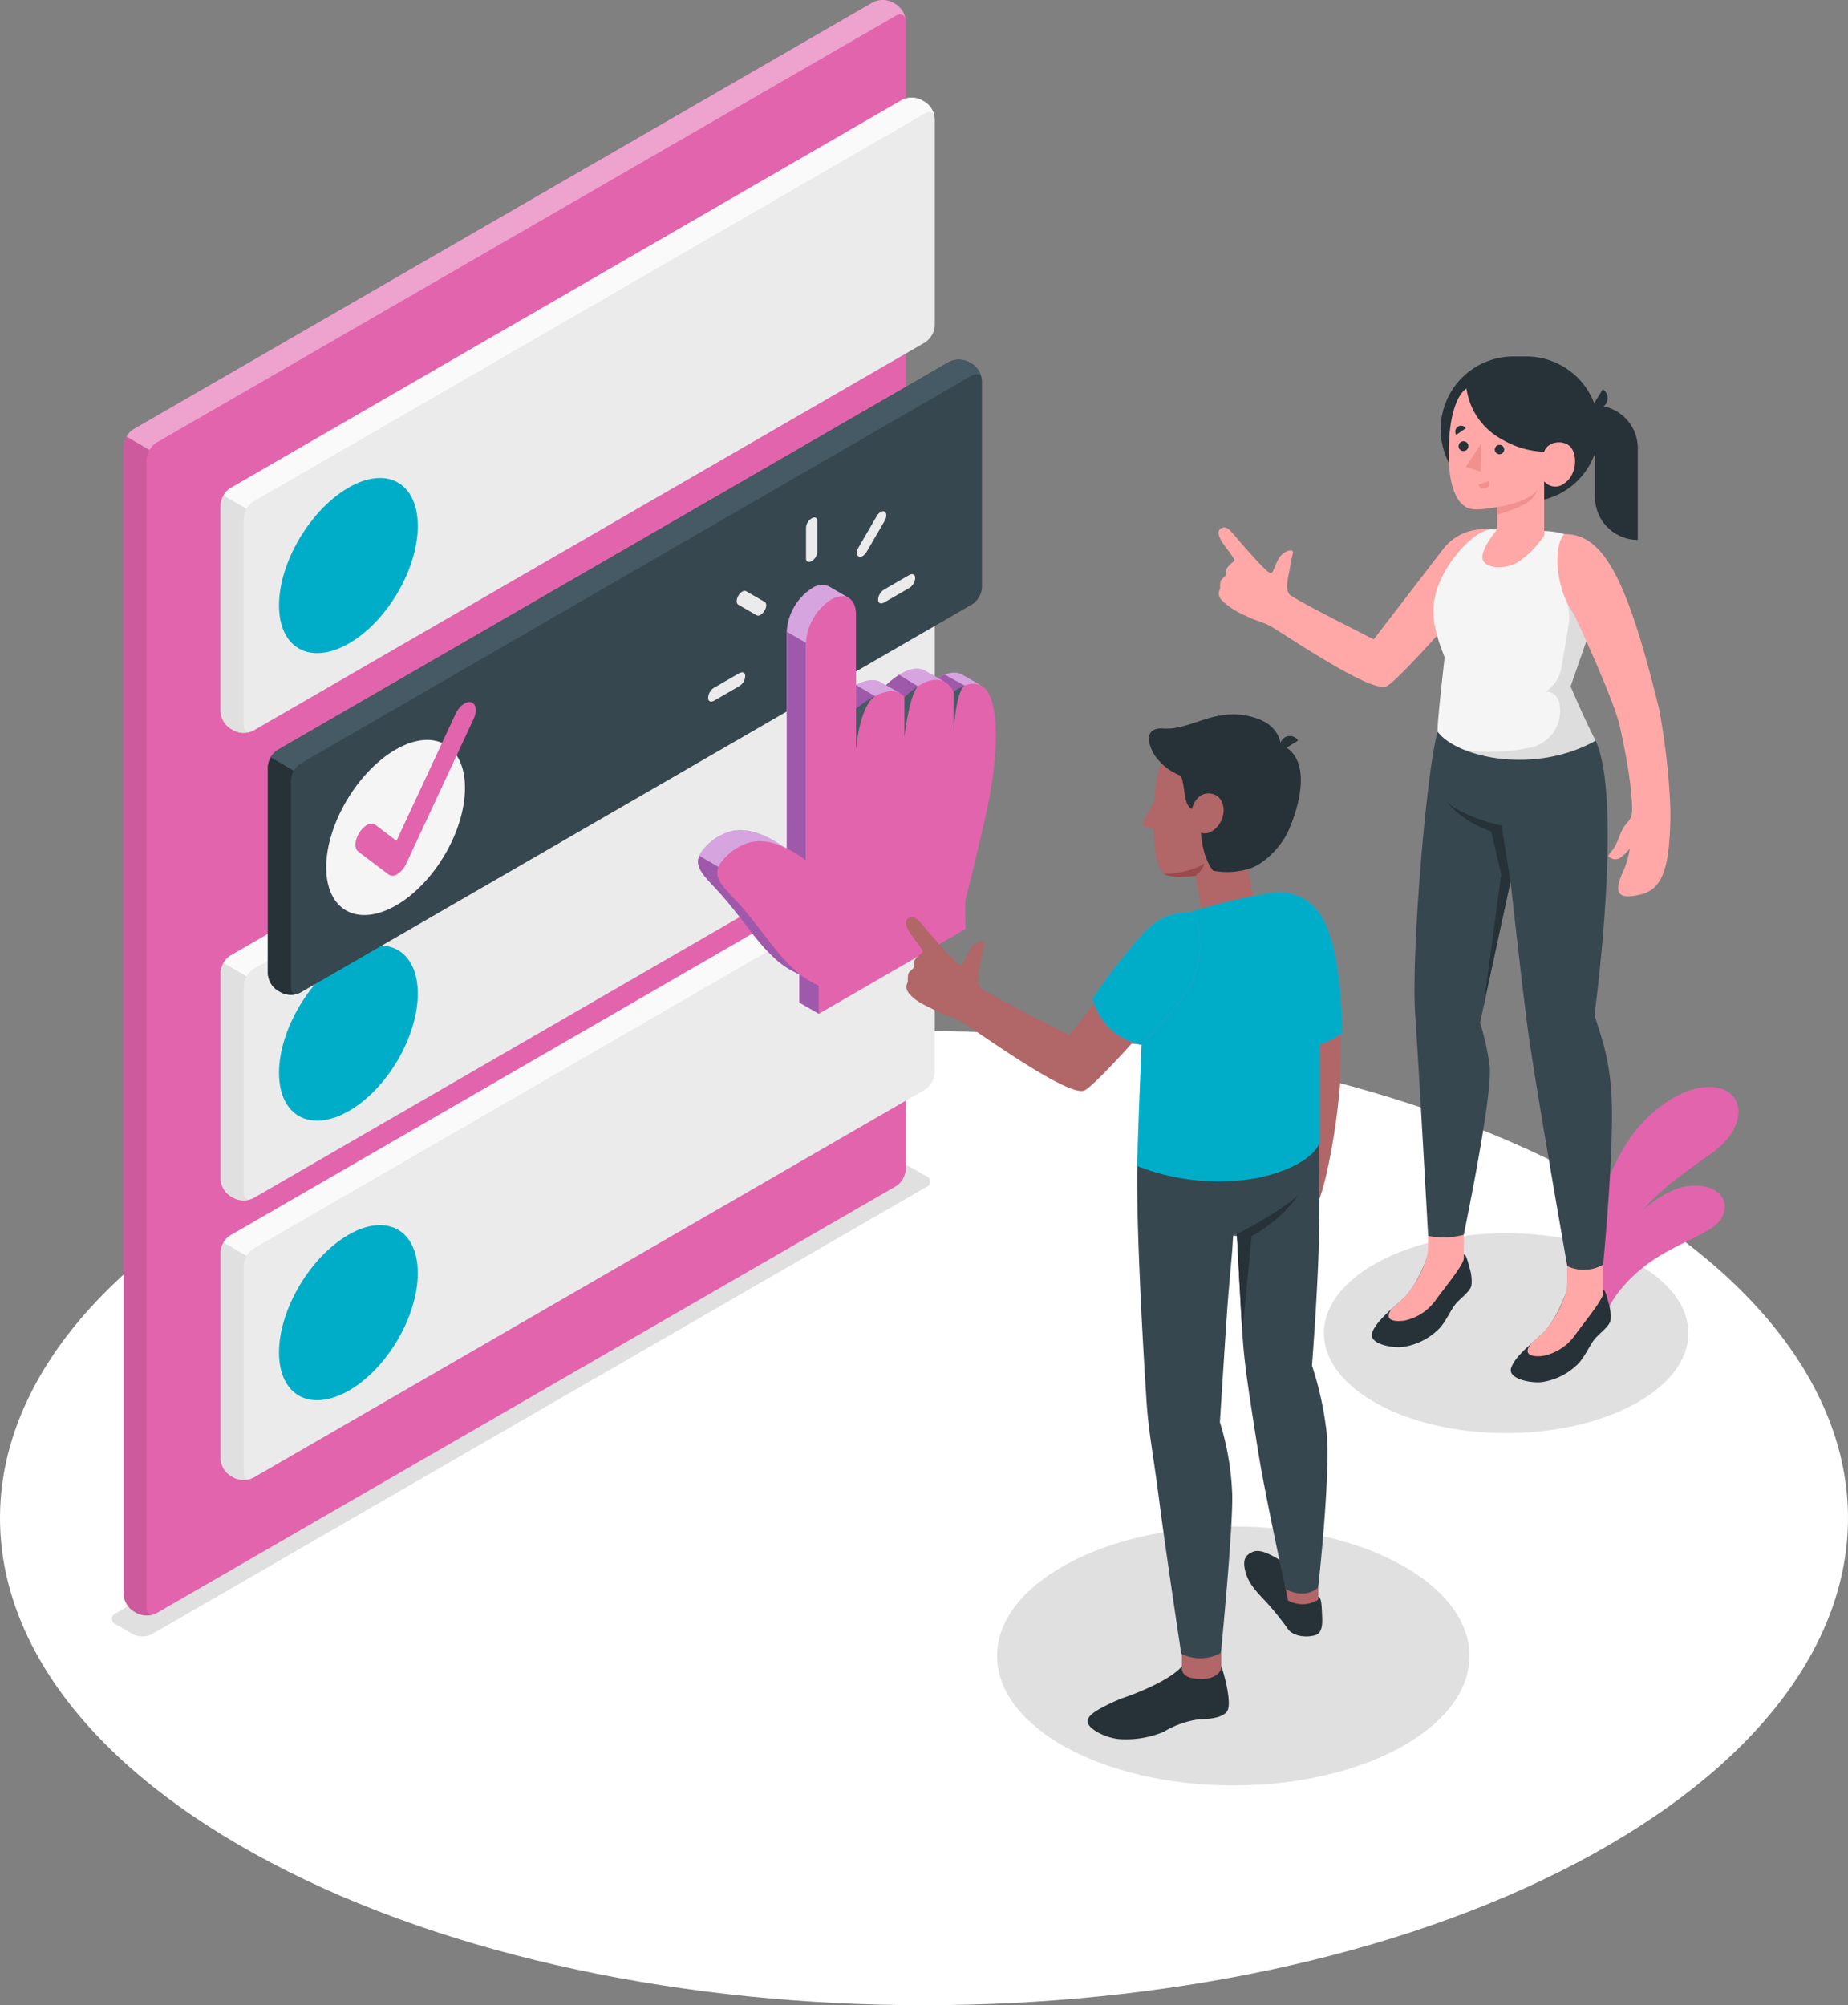
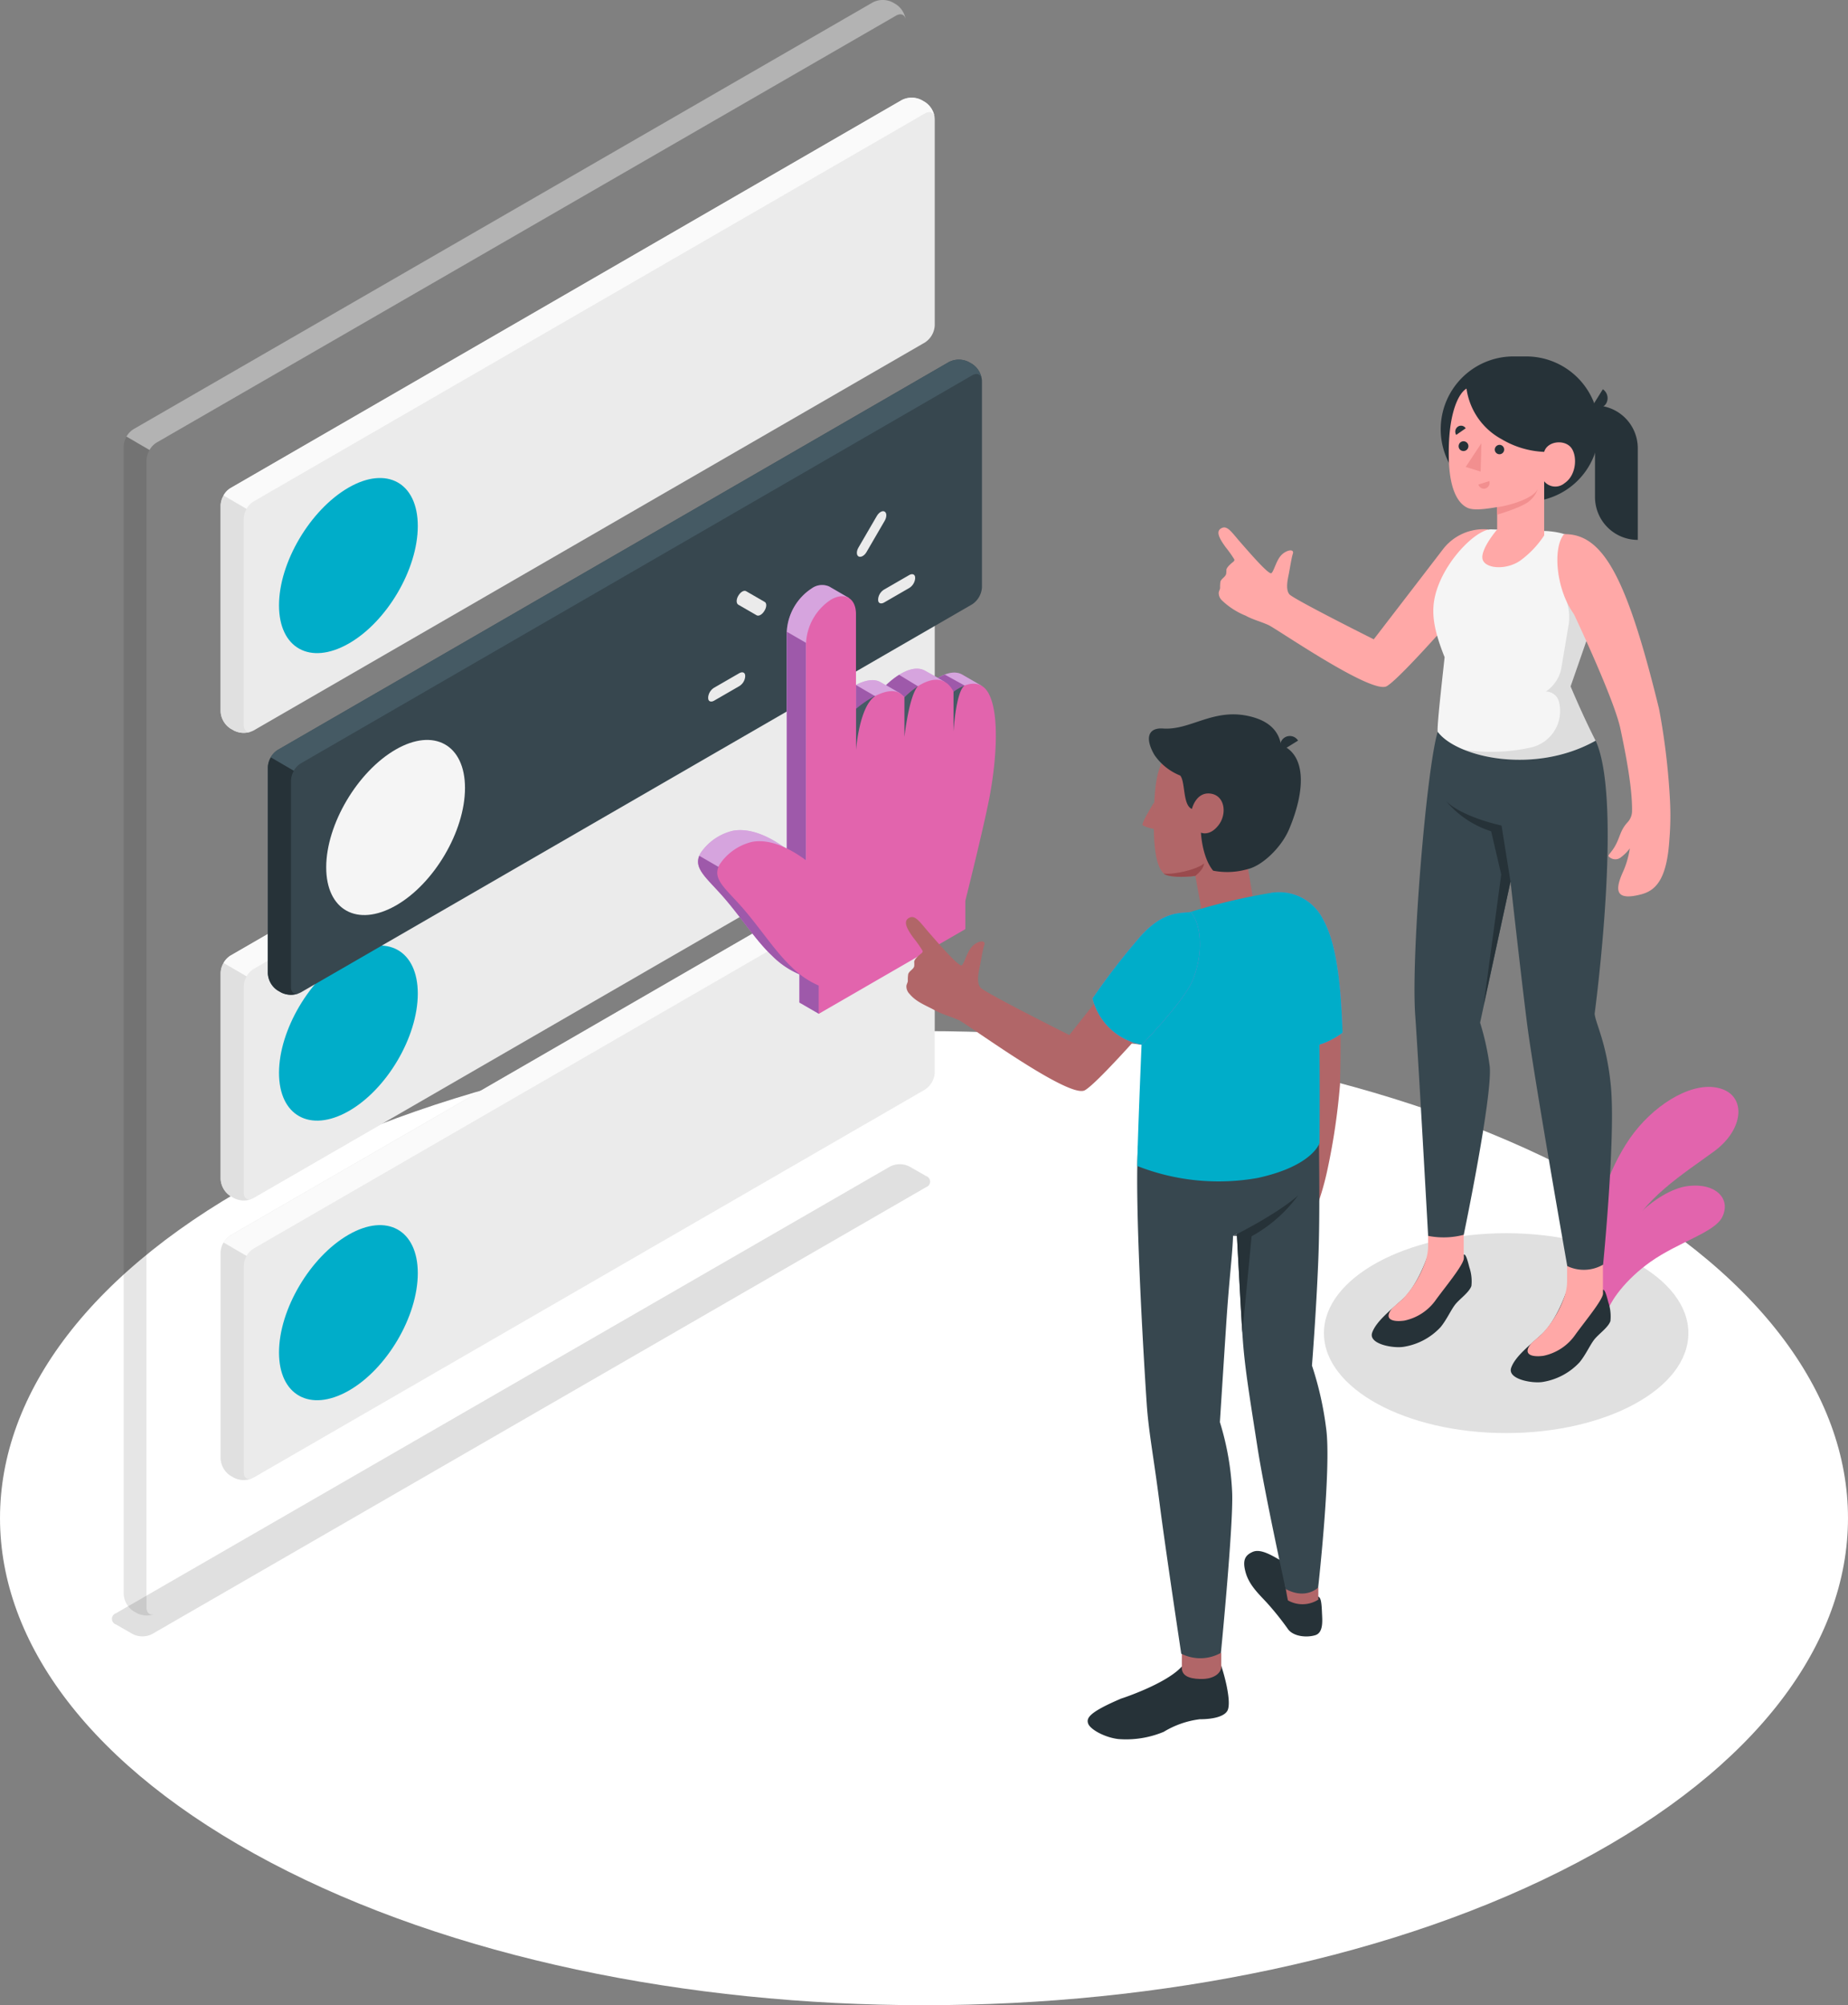
<svg xmlns="http://www.w3.org/2000/svg" width="258.236" height="280.162" viewBox="0 0 258.236 280.162">
  <rect x="0" y="0" width="258.236" height="280.162" fill="#808080" stroke="none" />
  <g id="Select-amico" transform="translate(-44.3 -26.175)">
    <g id="freepik--Floor--inject-21" transform="translate(44.3 170.241)">
      <path id="freepik--floor--inject-21-2" data-name="freepik--floor--inject-21" d="M82.124,372.544c50.422,26.578,132.172,26.578,182.593,0s50.428-69.659,0-96.231-132.172-26.578-182.6,0S31.7,345.953,82.124,372.544Z" transform="translate(-44.3 -256.381)" fill="#fff" />
    </g>
    <g id="freepik--Shadow--inject-21" transform="translate(59.942 188.841)">
      <path id="freepik--shadow--inject-21-2" data-name="freepik--shadow--inject-21" d="M69.855,350.4l2.341,1.345a3,3,0,0,0,2.71,0l108.153-62.437a.82.82,0,0,0,0-1.558l-2.322-1.327a3,3,0,0,0-2.71,0L69.855,348.839a.826.826,0,0,0,0,1.565Z" transform="translate(-69.294 -286.103)" fill="#e0e0e0" />
-       <ellipse id="freepik--shadow--inject-21-3" data-name="freepik--shadow--inject-21" cx="33.005" cy="18.092" rx="33.005" ry="18.092" transform="translate(123.689 50.608)" fill="#e0e0e0" />
      <ellipse id="freepik--shadow--inject-21-4" data-name="freepik--shadow--inject-21" cx="25.464" cy="13.962" rx="25.464" ry="13.962" transform="translate(169.361 9.636)" fill="#e0e0e0" />
    </g>
    <g id="freepik--Plants--inject-21" transform="translate(266.798 178.036)">
      <g id="freepik--plants--inject-21-2" data-name="freepik--plants--inject-21">
        <path id="Path_8987" data-name="Path 8987" d="M400.51,289.209c-.038-3.2,2.2-9.844,5.463-14.037s8.442-7.291,12.166-6.064c3.467,1.139,3.129,5.67-1.008,8.718s-10.395,6.884-12.178,12.1l-3.786,6.408Z" transform="translate(-400.087 -268.837)" fill="#e264ad" />
        <path id="Path_8988" data-name="Path 8988" d="M400.51,289.209c-.038-3.2,2.2-9.844,5.463-14.037s8.442-7.291,12.166-6.064c3.467,1.139,3.129,5.67-1.008,8.718s-10.395,6.884-12.178,12.1l-3.786,6.408Z" transform="translate(-400.087 -268.837)" fill="#e264ad" opacity="0.1" />
        <path id="Path_8989" data-name="Path 8989" d="M400.076,294.887a.238.238,0,0,0,.206-.194c2.009-10.939,10.733-19.913,15.99-21.935a.238.238,0,0,0,.138-.307.232.232,0,0,0-.3-.131c-5.363,2.059-14.25,11.183-16.271,22.291a.232.232,0,0,0,.188.269Z" transform="translate(-399.834 -270.134)" fill="#e264ad" />
        <path id="Path_8990" data-name="Path 8990" d="M402.525,308.8c.494-1.8,2.653-4.794,6.171-7.291,3.9-2.754,8.855-4.062,9.975-6.183,1.345-2.553-.82-4.919-4.85-4.381s-11.052,6.139-12.091,14.438Z" transform="translate(-400.544 -277.08)" fill="#e264ad" />
        <path id="Path_8991" data-name="Path 8991" d="M401.517,308.242a.238.238,0,0,0,.2-.156c3.229-9.387,10.326-12.754,13.624-13.223a.238.238,0,0,0,.2-.263.232.232,0,0,0-.263-.2c-3.648.519-10.7,3.949-14.006,13.536a.232.232,0,0,0,.144.294.188.188,0,0,0,.1.013Z" transform="translate(-400.368 -278.401)" fill="#e264ad" />
      </g>
    </g>
    <g id="freepik--Tabs--inject-21" transform="translate(61.566 26.175)">
      <g id="freepik--Tab--inject-21" transform="translate(0)">
-         <path id="Path_8992" data-name="Path 8992" d="M73.742,251.564l-.476-.275a3.041,3.041,0,0,1-1.377-2.378V88.54a3.06,3.06,0,0,1,1.377-2.384L176.6,26.5a3.048,3.048,0,0,1,2.754,0l.469.275a3.035,3.035,0,0,1,1.377,2.384V189.528a3.035,3.035,0,0,1-1.377,2.384L76.5,251.564a3.048,3.048,0,0,1-2.754,0Z" transform="translate(-71.89 -26.175)" fill="#e264ad" />
        <path id="Path_8993" data-name="Path 8993" d="M181.431,28.944c-.094-.713-.67-.976-1.358-.582L76.733,88.021a2.841,2.841,0,0,0-.97,1.026L72.54,87.17a2.879,2.879,0,0,1,.976-1.026L176.844,26.5a3.048,3.048,0,0,1,2.754,0l.476.275A3.129,3.129,0,0,1,181.431,28.944Z" transform="translate(-72.133 -26.175)" fill="#fff" opacity="0.4" />
        <path id="Path_8994" data-name="Path 8994" d="M76.276,288.152a3.06,3.06,0,0,1-2.5-.106l-.482-.275a3.035,3.035,0,0,1-1.371-2.384V125.022a2.766,2.766,0,0,1,.4-1.352l3.223,1.877a2.885,2.885,0,0,0-.444,1.333V287.251C75.1,288.04,75.625,288.409,76.276,288.152Z" transform="translate(-71.901 -62.656)" opacity="0.1" />
      </g>
      <g id="freepik--tabs--inject-21-2" data-name="freepik--tabs--inject-21" transform="translate(13.561 13.643)">
        <g id="freepik--tab--inject-21-2" data-name="freepik--tab--inject-21" transform="translate(0 65.322)">
          <path id="Path_8995" data-name="Path 8995" d="M95.412,240.79l-.476-.275a3.041,3.041,0,0,1-1.377-2.378V209.312a3.054,3.054,0,0,1,1.377-2.384l93.816-54.214a3.035,3.035,0,0,1,2.747,0l.476.275a3.035,3.035,0,0,1,1.377,2.384V184.2a3.023,3.023,0,0,1-1.377,2.378L98.166,240.79a3.048,3.048,0,0,1-2.754,0Z" transform="translate(-93.56 -152.366)" fill="#ebebeb" />
          <path id="Path_8996" data-name="Path 8996" d="M193.583,155.143c-.094-.713-.67-.976-1.364-.582L98.4,208.781a2.841,2.841,0,0,0-.97,1.026L94.21,207.93a2.822,2.822,0,0,1,.976-1.033L189,152.684a3.035,3.035,0,0,1,2.747,0l.476.275A3.085,3.085,0,0,1,193.583,155.143Z" transform="translate(-93.803 -152.355)" fill="#fafafa" />
          <path id="Path_8997" data-name="Path 8997" d="M97.936,274.133a3.048,3.048,0,0,1-2.5-.113l-.488-.269a3.066,3.066,0,0,1-1.364-2.384V242.542a2.766,2.766,0,0,1,.4-1.352l3.223,1.877a2.885,2.885,0,0,0-.407,1.352V273.25C96.79,274.014,97.291,274.383,97.936,274.133Z" transform="translate(-93.567 -185.596)" fill="#e0e0e0" />
          <path id="Path_8998" data-name="Path 8998" d="M116.306,238.624c5.351-3.092,9.688-.688,9.688,5.369s-4.343,13.417-9.7,16.44-9.694.626-9.694-5.369S110.956,241.715,116.306,238.624Z" transform="translate(-98.439 -184.131)" fill="#00adc9" />
        </g>
        <g id="freepik--tab--inject-21-3" data-name="freepik--tab--inject-21" transform="translate(0 104.404)">
          <path id="Path_8999" data-name="Path 8999" d="M95.412,303.21l-.476-.275a3.042,3.042,0,0,1-1.377-2.378V271.732a3.054,3.054,0,0,1,1.377-2.384l93.816-54.214a3.035,3.035,0,0,1,2.747,0l.476.275a3.029,3.029,0,0,1,1.377,2.384v28.825A3.023,3.023,0,0,1,191.975,249L98.166,303.21a3.048,3.048,0,0,1-2.754,0Z" transform="translate(-93.56 -214.805)" fill="#ebebeb" />
          <path id="Path_9000" data-name="Path 9000" d="M193.583,217.583c-.094-.713-.67-.97-1.364-.576L98.4,271.228a2.873,2.873,0,0,0-.97,1.02L94.21,270.37a2.779,2.779,0,0,1,.976-.983L189,215.174a3.035,3.035,0,0,1,2.747,0l.476.275a3.073,3.073,0,0,1,1.364,2.134Z" transform="translate(-93.803 -214.82)" fill="#fafafa" />
          <path id="Path_9001" data-name="Path 9001" d="M97.936,336.547a3.048,3.048,0,0,1-2.5-.106l-.488-.275a3.048,3.048,0,0,1-1.364-2.384V304.962a2.747,2.747,0,0,1,.4-1.352l3.223,1.877a2.929,2.929,0,0,0-.407,1.358v28.831C96.79,336.434,97.291,336.8,97.936,336.547Z" transform="translate(-93.567 -248.035)" fill="#e0e0e0" />
          <path id="Path_9002" data-name="Path 9002" d="M116.306,301.044c5.351-3.092,9.688-.688,9.688,5.369s-4.343,13.417-9.7,16.44-9.694.626-9.694-5.369S110.956,304.129,116.306,301.044Z" transform="translate(-98.439 -246.57)" fill="#00adc9" />
        </g>
        <g id="freepik--tab--inject-21-4" data-name="freepik--tab--inject-21">
          <path id="Path_9003" data-name="Path 9003" d="M95.412,136.41l-.476-.275a3.054,3.054,0,0,1-1.377-2.384v-28.8a3.041,3.041,0,0,1,1.377-2.378l93.816-54.239a3.035,3.035,0,0,1,2.747,0l.476.275a3.023,3.023,0,0,1,1.377,2.378V79.812a3.035,3.035,0,0,1-1.377,2.384L98.166,136.41A3.048,3.048,0,0,1,95.412,136.41Z" transform="translate(-93.56 -47.986)" fill="#ebebeb" />
          <path id="Path_9004" data-name="Path 9004" d="M193.583,50.757c-.094-.713-.67-.97-1.364-.576L98.4,104.4a2.772,2.772,0,0,0-.97,1.02l-3.223-1.877a2.76,2.76,0,0,1,.976-1.026L189,48.3a3.035,3.035,0,0,1,2.747,0l.476.275a3.073,3.073,0,0,1,1.364,2.178Z" transform="translate(-93.803 -47.975)" fill="#fafafa" />
          <path id="Path_9005" data-name="Path 9005" d="M97.932,169.754a3.048,3.048,0,0,1-2.5-.106l-.488-.275a3.048,3.048,0,0,1-1.371-2.4V138.188a2.766,2.766,0,0,1,.4-1.358l3.223,1.877a2.9,2.9,0,0,0-.407,1.358v28.787C96.787,169.641,97.287,170,97.932,169.754Z" transform="translate(-93.564 -81.223)" fill="#e0e0e0" />
          <path id="Path_9006" data-name="Path 9006" d="M116.306,134.243c5.351-3.092,9.688-.688,9.688,5.363s-4.343,13.417-9.7,16.446-9.694.626-9.694-5.369S110.956,137.341,116.306,134.243Z" transform="translate(-98.439 -79.751)" fill="#00adc9" />
        </g>
        <g id="freepik--tab--inject-21-5" data-name="freepik--tab--inject-21" transform="translate(6.596 36.61)">
          <path id="Path_9007" data-name="Path 9007" d="M105.952,194.887l-.476-.275a3.035,3.035,0,0,1-1.377-2.384V163.4a3.048,3.048,0,0,1,1.377-2.384L199.286,106.8a3.048,3.048,0,0,1,2.754,0l.476.269a3.06,3.06,0,0,1,1.377,2.384v28.825a3.054,3.054,0,0,1-1.377,2.384L108.7,194.887A3.035,3.035,0,0,1,105.952,194.887Z" transform="translate(-104.1 -106.475)" fill="#37474f" />
          <path id="Path_9008" data-name="Path 9008" d="M204.123,109.244c-.094-.713-.67-.976-1.364-.576l-93.816,54.22a2.841,2.841,0,0,0-.976,1.02l-3.217-1.877a2.81,2.81,0,0,1,.97-1.033l93.809-54.2a3.048,3.048,0,0,1,2.754,0l.476.269A3.085,3.085,0,0,1,204.123,109.244Z" transform="translate(-104.343 -106.475)" fill="#455a64" />
          <path id="Path_9009" data-name="Path 9009" d="M108.476,228.223a3.06,3.06,0,0,1-2.5-.106l-.482-.275a3.048,3.048,0,0,1-1.371-2.384V196.632a2.772,2.772,0,0,1,.407-1.352l3.217,1.877a2.872,2.872,0,0,0-.4,1.352V227.34C107.33,228.1,107.8,228.473,108.476,228.223Z" transform="translate(-104.107 -139.705)" fill="#263238" />
          <path id="Path_9010" data-name="Path 9010" d="M126.846,192.716c5.351-3.085,9.688-.682,9.688,5.369s-4.343,13.417-9.7,16.446-9.7.626-9.694-5.369S121.5,195.807,126.846,192.716Z" transform="translate(-108.979 -138.242)" fill="#f5f5f5" />
-           <path id="Path_9011" data-name="Path 9011" d="M129.514,206.963a1.051,1.051,0,0,1-1.189.056l-4.256-3.217c-.569-.432-.5-1.615.156-2.653s1.652-1.527,2.215-1.1l2.966,2.247,8.242-17.7c.513-1.108,1.5-1.877,2.2-1.658s.851,1.252.332,2.341l-9.412,20.214a3.4,3.4,0,0,1-1.208,1.433Z" transform="translate(-111.428 -135.072)" fill="#e264ad" />
        </g>
      </g>
    </g>
    <g id="freepik--Hand--inject-21" transform="translate(141.843 97.598)">
      <path id="Path_9012" data-name="Path 9012" d="M239.815,170.878l-2.722-1.571h0c-1.183-.676-2.628,0-3.392.463l-1.721-.958h0c-2.059-1.252-4.925,1.358-5.563,1.978l-.738-.419h0c-2.184-1.314-6.158,2.209-6.158,2.209V159.426l1.727-.832L218.5,157h0a2.459,2.459,0,0,0-2.441.257h0a7.71,7.71,0,0,0-3.492,6.045v30.4c-2.5-1.877-5.182-3-7.51-2.585a7.56,7.56,0,0,0-4.543,3.129c-1.151,2.04.751,3.317,3.2,6.12s4.581,6.133,6.8,8.2a11.984,11.984,0,0,0,3.824,2.6v3.955l2.691,1.558,17.823-13.4v-3.961s2.541-10.151,3.354-14.394c.782-4.08,1.5-10.6.156-13.974l1.458-.1Z" transform="translate(-200.167 -146.473)" fill="#ba68c8" />
      <path id="Path_9013" data-name="Path 9013" d="M239.815,170.878l-2.722-1.571h0c-1.183-.676-2.628,0-3.392.463l-1.721-.958h0c-2.059-1.252-4.925,1.358-5.563,1.978l-.738-.419h0c-2.184-1.314-6.158,2.209-6.158,2.209V159.426l1.727-.832L218.5,157h0a2.459,2.459,0,0,0-2.441.257h0a7.71,7.71,0,0,0-3.492,6.045v30.4c-2.5-1.877-5.182-3-7.51-2.585a7.56,7.56,0,0,0-4.543,3.129c-1.151,2.04.751,3.317,3.2,6.12s4.581,6.133,6.8,8.2a11.984,11.984,0,0,0,3.824,2.6v3.955l2.691,1.558,17.823-13.4v-3.961s2.541-10.151,3.354-14.394c.782-4.08,1.5-10.6.156-13.974l1.458-.1Z" transform="translate(-200.167 -146.473)" fill="#fff" opacity="0.4" />
      <path id="Path_9014" data-name="Path 9014" d="M219.719,228.43l-13.48-7.779-5.9-3.411c-.751,1.84,1.07,3.129,3.373,5.764,2.434,2.785,4.581,6.133,6.8,8.2a11.985,11.985,0,0,0,3.824,2.6v3.936l2.691,1.558,3.936-2.96C220.451,233,219.719,228.43,219.719,228.43Z" transform="translate(-200.166 -169.092)" fill="#ba68c8" />
      <path id="Path_9015" data-name="Path 9015" d="M222.681,168.778l-2.691-1.558v31.885l2.691.069Z" transform="translate(-207.584 -150.375)" fill="#ba68c8" />
      <path id="Path_9016" data-name="Path 9016" d="M256.46,180.407l2.09-1.54c-.05-.138-.088-.275-.144-.407l.763-.05-1.677-.075-2.8-1.546a6.642,6.642,0,0,0-.945.469l.876.507Z" transform="translate(-220.216 -153.956)" fill="#ba68c8" />
      <path id="Path_9017" data-name="Path 9017" d="M244.716,179.969l1.959-1.489-2.7-1.64a11.892,11.892,0,0,0-1.821,1.439l1.877,1.089Z" transform="translate(-215.876 -153.975)" fill="#ba68c8" />
      <path id="Path_9018" data-name="Path 9018" d="M238.108,180.66,235.43,179.1l.013-.025v3.386l3.117-1.139Z" transform="translate(-213.361 -154.809)" fill="#ba68c8" />
      <g id="Group_2466" data-name="Group 2466" transform="translate(0 16.845)" opacity="0.15">
        <path id="Path_9019" data-name="Path 9019" d="M219.719,228.43l-13.48-7.779-5.9-3.411c-.751,1.84,1.07,3.129,3.373,5.764,2.434,2.785,4.581,6.133,6.8,8.2a11.985,11.985,0,0,0,3.824,2.6v3.936l2.691,1.558,3.936-2.96C220.451,233,219.719,228.43,219.719,228.43Z" transform="translate(-200.166 -185.937)" />
        <path id="Path_9020" data-name="Path 9020" d="M222.681,168.778l-2.691-1.558v31.885l2.691.069Z" transform="translate(-207.584 -167.22)" />
        <path id="Path_9021" data-name="Path 9021" d="M256.46,180.407l2.09-1.54c-.05-.138-.088-.275-.144-.407l.763-.05-1.677-.075-2.8-1.546a6.642,6.642,0,0,0-.945.469l.876.507Z" transform="translate(-220.216 -170.801)" />
        <path id="Path_9022" data-name="Path 9022" d="M244.716,179.969l1.959-1.489-2.7-1.64a11.892,11.892,0,0,0-1.821,1.439l1.877,1.089Z" transform="translate(-215.876 -170.82)" />
        <path id="Path_9023" data-name="Path 9023" d="M238.108,180.66,235.43,179.1l.013-.025v3.386l3.117-1.139Z" transform="translate(-213.361 -171.654)" />
      </g>
      <path id="Path_9024" data-name="Path 9024" d="M218.628,217.64v-3.961a12.009,12.009,0,0,1-3.817-2.628c-2.215-2.065-4.381-5.42-6.8-8.2s-4.381-4.087-3.2-6.12a7.56,7.56,0,0,1,4.543-3.129c2.341-.419,5.007.726,7.51,2.585V165.81a7.71,7.71,0,0,1,3.486-6.045h0c1.928-1.114,3.492-.213,3.492,2.015v13.273s4.813-4.268,6.753-1.652c0,0,4.731-4.95,6.884-.77,0,0,3.467-2.8,5.007.451s.814,10.119,0,14.362-3.361,14.394-3.361,14.394V205.8Z" transform="translate(-201.773 -147.407)" fill="#e264ad" />
      <path id="Path_9025" data-name="Path 9025" d="M235.442,189.1s.438-6.058,2.666-7.51h-.081a14.769,14.769,0,0,0-2.585,1.771v-.113a.131.131,0,0,0,0,.113Z" transform="translate(-213.361 -155.752)" fill="#455a64" />
      <path id="Path_9026" data-name="Path 9026" d="M246.25,180.923v5.545s.626-5.7,1.877-7.078a11.052,11.052,0,0,0-1.877,1.533Z" transform="translate(-217.41 -154.929)" fill="#455a64" />
      <path id="Path_9027" data-name="Path 9027" d="M257.21,180.094h0v5.563s.338-5.6,1.546-6.427A6.077,6.077,0,0,0,257.21,180.094Z" transform="translate(-221.511 -154.869)" fill="#455a64" />
-       <path id="Path_9028" data-name="Path 9028" d="M225.069,147.8h0c-.438.25-.789.106-.789-.332v-4.381a1.627,1.627,0,0,1,.789-1.252h0c.432-.25.782-.1.782.332v4.381a1.621,1.621,0,0,1-.782,1.252Z" transform="translate(-209.189 -140.832)" fill="#ebebeb" />
      <path id="Path_9029" data-name="Path 9029" d="M212.677,160.866h0c-.307.526-.8.814-1.108.626l-2.547-1.471c-.307-.175-.307-.751,0-1.252h0c.307-.532.8-.82,1.108-.626l2.547,1.471C213.009,159.758,213.009,160.334,212.677,160.866Z" transform="translate(-203.394 -146.956)" fill="#ebebeb" />
      <path id="Path_9030" data-name="Path 9030" d="M207.6,176.768v.125a1.74,1.74,0,0,1-.845,1.327l-3.48,2.009c-.463.269-.845.113-.845-.357v-.125a1.759,1.759,0,0,1,.845-1.327l3.48-2.009C207.224,176.142,207.6,176.3,207.6,176.768Z" transform="translate(-201.013 -153.765)" fill="#ebebeb" />
      <path id="Path_9031" data-name="Path 9031" d="M240.38,157.969v-.125a1.74,1.74,0,0,1,.845-1.333l3.48-2.009c.463-.269.845-.106.845.357v.125a1.759,1.759,0,0,1-.845,1.327l-3.48,2.009C240.768,158.589,240.38,158.432,240.38,157.969Z" transform="translate(-215.213 -145.568)" fill="#ebebeb" />
      <path id="Path_9032" data-name="Path 9032" d="M235.862,146.622h0c-.307-.175-.307-.745,0-1.252l2.547-4.381c.307-.532.8-.82,1.108-.626h0c.307.181.307.751,0,1.283l-2.547,4.381C236.689,146.515,236.188,146.8,235.862,146.622Z" transform="translate(-213.437 -140.303)" fill="#ebebeb" />
    </g>
    <g id="freepik--character-2--inject-21" transform="translate(214.569 75.974)">
      <path id="Path_9033" data-name="Path 9033" d="M389.513,314.793v-.713c-.282.832-1.583,4.431-3.555,6.258-1.571,1.433-3.717,3.085-4.262,4.681s2.985,2.222,4.45,1.965a8.963,8.963,0,0,0,5.113-2.747c.845-1.039,1.383-2.265,1.984-3.085s1.99-1.721,2.322-2.666a6.112,6.112,0,0,0-.288-2.616c-.25-.957-.482-1.846-.782-1.765v.551a3.955,3.955,0,0,1-2.5.839C391.252,315.494,389.506,315.344,389.513,314.793Z" transform="translate(-340.798 -183.705)" fill="#263238" />
      <path id="Path_9034" data-name="Path 9034" d="M385.938,319.139c.488-.432.983-.857,1.427-1.252a14.449,14.449,0,0,0,3.035-4.85,6.884,6.884,0,0,0,.519-2.622V307.58h5.006V312.2h0v.125h0c-.238,1.033-2.5,3.755-3.824,5.582a7.2,7.2,0,0,1-4.5,3C385.681,321.154,384.724,320.559,385.938,319.139Z" transform="translate(-342.204 -181.272)" fill="#ffa8a7" />
      <path id="Path_9035" data-name="Path 9035" d="M358.479,306.943v-.713c-.282.839-1.59,4.437-3.561,6.258-1.571,1.433-3.717,3.092-4.262,4.687s2.985,2.222,4.45,1.959a8.953,8.953,0,0,0,5.113-2.741c.845-1.039,1.383-2.272,1.984-3.085s2-1.727,2.322-2.672a6.085,6.085,0,0,0-.288-2.61c-.25-.957-.482-1.877-.782-1.771v.544a3.937,3.937,0,0,1-2.5.845C360.237,307.644,358.473,307.5,358.479,306.943Z" transform="translate(-329.183 -180.767)" fill="#263238" />
      <path id="Path_9036" data-name="Path 9036" d="M354.9,311.295c.482-.438.976-.857,1.421-1.252a14.473,14.473,0,0,0,3.035-4.856,6.828,6.828,0,0,0,.526-2.616V299.73h4.975v4.618h0v.125h0c-.238,1.039-2.5,3.786-3.824,5.582a7.173,7.173,0,0,1-4.5,3C354.642,313.3,353.684,312.716,354.9,311.295Z" transform="translate(-330.59 -178.335)" fill="#ffa8a7" />
      <path id="Path_9037" data-name="Path 9037" d="M385.459,190.82c3.861,8.43-.144,38.137-.144,38.137.119,1.364,1.683,4.062,2.265,10.082.688,7.115-1.083,24.982-1.083,24.982a5.382,5.382,0,0,1-5.007.2s-4.744-26.91-5.632-33.982c-.789-6.177-2.3-19.738-2.3-19.738l-4.249,19.713a36.919,36.919,0,0,1,1.345,6.1c.407,4.162-3.63,23.537-3.63,23.537a11.127,11.127,0,0,1-4.975.15s-1.427-25.715-1.8-30.727c-.626-8.417,1.6-34.689,3.129-39.67Z" transform="translate(-332.752 -137.126)" fill="#37474f" />
      <path id="Path_9038" data-name="Path 9038" d="M376.222,216.306l-1.252-7.835s-5.307-1.1-7.71-3.361a13.693,13.693,0,0,0,6.258,4.168l1.408,6.033-2.459,18.255Z" transform="translate(-335.417 -142.929)" fill="#263238" />
      <path id="Path_9039" data-name="Path 9039" d="M354.034,144.211a7.153,7.153,0,0,0-6.34,2.841c-1.99,2.6-9.619,12.516-9.619,12.516s-11.265-5.632-11.8-6.3-.238-2.015-.088-2.754.407-2.4.569-2.86c.288-.807-.907-.588-1.615.169s-1.014,2.234-1.371,2.5-3.023-2.822-4.324-4.306-1.877-2.5-2.772-1.909c-.626.438-.225,1.32.707,2.591a17.166,17.166,0,0,1,1.2,1.69c.106.225-.232.407-.369.532-.25.225-.7.626-.732.945a2.935,2.935,0,0,1-.038.576c-.119.426-.626.626-.789,1.039a5.193,5.193,0,0,0-.05.945c-.038.2-.15.382-.188.588a1.4,1.4,0,0,0,.419,1.089,10.413,10.413,0,0,0,3.348,2.165c1,.551,2.021.789,3.167,1.3s14.425,9.719,16.528,8.555,12.954-13.768,12.954-13.768C355.968,147.158,354.034,144.211,354.034,144.211Z" transform="translate(-316.377 -120.042)" fill="#ffa8a7" />
      <path id="Path_9040" data-name="Path 9040" d="M380.226,144.6h0c4.944.344,5.294,2.735,6.534,5.344a8.474,8.474,0,0,1,.232,6.383L383.53,166.3s1.615,3.905,3.492,7.591c-8.655,4.831-19.463,2.29-22.066-1.252-.113-.751.557-6.6.97-10.414-1.527-3.824-1.928-6.258-1.283-8.761,1.2-4.694,5.826-9.262,7.879-9.1Z" transform="translate(-334.327 -120.199)" fill="#f5f5f5" />
      <path id="Path_9041" data-name="Path 9041" d="M376.082,126.051H378a10.119,10.119,0,0,0,10.119-10.132h0a10.176,10.176,0,0,0-10.176-10.169h-1.809A10.169,10.169,0,0,0,366,115.919h0A10.113,10.113,0,0,0,376.082,126.051Z" transform="translate(-334.946 -105.75)" fill="#263238" />
      <path id="Path_9042" data-name="Path 9042" d="M406.427,135.481h0a5.983,5.983,0,0,1-5.977-5.977V116.7h0a5.976,5.976,0,0,1,5.977,5.983Z" transform="translate(-347.836 -109.847)" fill="#263238" />
      <path id="Path_9043" data-name="Path 9043" d="M401.306,113.08l-1.5,2.4a1.377,1.377,0,0,0,1.953-.394,1.5,1.5,0,0,0-.457-2.009Z" transform="translate(-347.597 -108.493)" fill="#263238" />
      <path id="Path_9044" data-name="Path 9044" d="M370.276,112.93c-1.17.688-2.616,3.63-2.472,9.8.119,5.232,1.815,6.521,2.666,6.884s2.5.144,4.087-.125v3.129s-2.2,2.56-2.065,4,3.185,1.777,5.251.375a13.461,13.461,0,0,0,3.386-3.548v-7.56a2,2,0,0,0,2.835.269c1.765-1.17,1.834-4.068.807-5.107s-3.235-.707-3.642.726a12.605,12.605,0,0,1-5.933-1.765A9.525,9.525,0,0,1,370.276,112.93Z" transform="translate(-335.617 -108.437)" fill="#ffa8a7" />
      <path id="Path_9045" data-name="Path 9045" d="M378.07,126.116a.657.657,0,1,0,.695-.626A.682.682,0,0,0,378.07,126.116Z" transform="translate(-339.462 -113.136)" fill="#263238" />
      <path id="Path_9046" data-name="Path 9046" d="M375.947,133.58l-1.527.482a.789.789,0,0,0,.989.551.839.839,0,0,0,.538-1.033Z" transform="translate(-338.096 -116.164)" fill="#f28f8f" />
      <path id="Path_9047" data-name="Path 9047" d="M369.38,122.5l1.327-.926a.776.776,0,0,0-1.1-.225A.851.851,0,0,0,369.38,122.5Z" transform="translate(-336.16 -111.534)" fill="#263238" />
      <path id="Path_9048" data-name="Path 9048" d="M370,125.342a.663.663,0,0,0,.626.713.682.682,0,1,0-.626-.713Z" transform="translate(-336.441 -112.838)" fill="#263238" />
      <path id="Path_9049" data-name="Path 9049" d="M373.77,125.13l-.106,3.961-2.084-.645Z" transform="translate(-337.034 -113.002)" fill="#f28f8f" />
      <path id="Path_9050" data-name="Path 9050" d="M378.6,137.868c1.683-.219,5.144-1.214,5.682-2.578a3.567,3.567,0,0,1-1.214,1.746c-1.033.882-4.468,1.877-4.468,1.877Z" transform="translate(-339.66 -116.803)" fill="#f28f8f" />
      <path id="Path_9051" data-name="Path 9051" d="M380.511,178.49a5.225,5.225,0,0,0,3.893-6.377,1.877,1.877,0,0,0-1.84-1.433h0a5.056,5.056,0,0,0,2.165-3.223l1.051-6.258a7.222,7.222,0,0,0-.269-3.035l3.479-4.024.626.444a8.649,8.649,0,0,1-.144,5.395l-3.442,9.982s1.615,3.905,3.492,7.591A22.373,22.373,0,0,1,371.03,178.8a25.314,25.314,0,0,0,9.481-.313Z" transform="translate(-336.828 -123.857)" opacity="0.1" />
      <path id="Path_9052" data-name="Path 9052" d="M406.255,169.836c-4.493-18.368-7.816-24.494-13.273-24.407-1.6,1.877-1.152,7.66,1.364,11.152,0,0,5.632,11.847,6.515,16.058.782,3.7,1.677,8.355,1.621,11.534a2.322,2.322,0,0,1-.626,1.514c-1.026,1.114-1.026,2.009-1.7,3.235-.519.964-1.089,1.327-.926,1.54a1.252,1.252,0,0,0,1.69.125,6.415,6.415,0,0,0,1.252-1.252,12.76,12.76,0,0,1-1.014,3.411c-1.152,2.6-.87,3.924,2.635,3,2.2-.582,3.58-2.409,3.911-7.7a40.749,40.749,0,0,0,.056-5.845A96.642,96.642,0,0,0,406.255,169.836Z" transform="translate(-344.692 -120.597)" fill="#ffa8a7" />
    </g>
    <g id="freepik--character-1--inject-21" transform="translate(170.893 125.98)">
      <path id="Path_9053" data-name="Path 9053" d="M336.435,253.133c.482-17.879-.951-22.16-5.707-25.433l-1.846,10.357s2.165,12.2,1.934,16.271a55.711,55.711,0,0,1-1.4,10.927,2.178,2.178,0,0,1-.945,1.252,12.156,12.156,0,0,0-2.616,2.5c-.713.751-1.32.932-1.252,1.17a1.183,1.183,0,0,0,1.508.538,8.517,8.517,0,0,0,1.715-.932,10.89,10.89,0,0,1-1.759,3.023c-1.7,2.084-1.777,3.367,1.658,3.4,2.147,0,3.861-1.308,5.482-6.045a38.9,38.9,0,0,0,1.508-5.326A91.909,91.909,0,0,0,336.435,253.133Z" transform="translate(-275.778 -201.388)" fill="#b16668" />
      <path id="Path_9054" data-name="Path 9054" d="M328,225.477a6.854,6.854,0,0,1,7.353,3.711c2,3.567,2.5,9.706,2.71,15.808,0,0-3.961,3.311-8.718,1.683Z" transform="translate(-277.05 -200.523)" fill="#ba68c8" />
      <path id="Path_9055" data-name="Path 9055" d="M328,225.477a6.854,6.854,0,0,1,7.353,3.711c2,3.567,2.5,9.706,2.71,15.808,0,0-3.961,3.311-8.718,1.683Z" transform="translate(-277.05 -200.523)" fill="#00adc9" />
      <path id="Path_9056" data-name="Path 9056" d="M332.474,378.822c.357.138.451.826.507,2.19.038,1.033.263,2.841-.951,3.2s-2.985.175-3.755-.795a40.508,40.508,0,0,0-3-3.755c-1.2-1.289-2.5-2.5-2.979-4.293-.438-1.633-.075-2.341,1.039-2.816,1.527-.626,3.936,1.483,5.132,1.815C329.489,374.666,332.111,378.684,332.474,378.822Z" transform="translate(-274.846 -255.546)" fill="#263238" />
      <path id="Path_9057" data-name="Path 9057" d="M335.871,380.257v1.677a4.112,4.112,0,0,1-4.243.113c-.069-.163-.438-2.4-.438-2.4Z" transform="translate(-278.243 -258.246)" fill="#b16668" />
      <path id="Path_9058" data-name="Path 9058" d="M305.838,398.09a27.735,27.735,0,0,1,.738,2.735c.207,1.014.5,2.71.15,3.473s-1.74,1.252-3.893,1.252a12.779,12.779,0,0,0-5.038,1.759,13.645,13.645,0,0,1-6.346,1.008c-1.909-.225-3.886-1.333-4.2-2.128s.1-1.608,4.606-3.53c.044,0,6.258-2.04,8.436-4.443Z" transform="translate(-261.772 -265.146)" fill="#263238" />
      <path id="Path_9059" data-name="Path 9059" d="M313.7,395.19v1.959c0,.707-.832,1.771-3.01,1.69-1.527-.05-2.591-.463-2.5-1.721V395.3Z" transform="translate(-269.634 -264.061)" fill="#b16668" />
      <path id="Path_9060" data-name="Path 9060" d="M324.625,318.623a45.911,45.911,0,0,0-1.978-8.761s.595-7.51.882-14.682c.313-7.723,0-17.423.131-19.35,0,0-24.907-5.007-25.352,3.88s.983,31.641,1.252,35.559.97,7.391,1.784,13.768,3.035,21.077,3.035,21.077a5.883,5.883,0,0,0,5.545-.113s1.752-17.842,1.571-22.367a38.676,38.676,0,0,0-1.715-9.869s.469-7.36.889-13.768.857-9.475.951-12.253l.538-.269s.544,11.039.839,14.963.92,7.679,2.053,14.957c.989,6.321,3.918,19.682,3.918,19.682,2.841,1.539,4.543-.2,4.543-.2S325.394,324.1,324.625,318.623Z" transform="translate(-265.908 -218.872)" fill="#37474f" />
      <path id="Path_9061" data-name="Path 9061" d="M319.67,298.724s6.045-2.979,9.068-5.664a20,20,0,0,1-6.5,5.707s-1.308,13.718-1.3,13.442l-.757-13.511Z" transform="translate(-273.933 -225.845)" fill="#263238" />
      <path id="Path_9062" data-name="Path 9062" d="M311.08,220.041l1.477,8.111,7.322-.532-1.533-9.2Z" transform="translate(-270.718 -197.916)" fill="#b16668" />
      <path id="Path_9063" data-name="Path 9063" d="M322.819,229.684c-.726-2.2-3.523-4.606-6.321-4.087a83,83,0,0,0-12.266,3.06c-2.566.92-4.9,3.129-5.113,11.565,0,0-.857,19.663-.87,23.462a31.1,31.1,0,0,0,16.828,1.665c7.71-1.683,8.636-4.881,8.636-4.881s.1-14.137-.131-20.245C323.389,235.034,323.32,231.2,322.819,229.684Z" transform="translate(-265.918 -200.574)" fill="#00adc9" />
      <path id="Path_9064" data-name="Path 9064" d="M301.06,205.24s-1.877,2.966-1.633,3.248a4.954,4.954,0,0,0,1.646.507Z" transform="translate(-266.35 -192.984)" fill="#b16668" />
      <path id="Path_9065" data-name="Path 9065" d="M307.16,191.873c-3.874.907-4.956,2.641-5.188,8.836-.238,6.471.469,8.486,1.339,9.337.582.576,3.755.626,5.369.131,2-.626,6.508-2.315,8.561-5.632,2.416-3.88,2.96-9.074.232-11.146C313.631,190.527,308.737,191.5,307.16,191.873Z" transform="translate(-267.293 -187.808)" fill="#b16668" />
      <path id="Path_9066" data-name="Path 9066" d="M308.557,220.68c1.314-1.058,1.2-1.74,1.2-1.74-.939.882-4.431,1.633-5.632,1.408C304.614,220.855,306.886,220.93,308.557,220.68Z" transform="translate(-268.114 -198.11)" fill="#9a4a4d" />
      <path id="Path_9067" data-name="Path 9067" d="M301.611,191.328a7.923,7.923,0,0,0,3.6,2.879c.745.845.332,4.149,1.64,4.669,0,0,.563-2.4,2.585-2.147s2.366,2.835,1.12,4.431-2.441,1.026-2.441,1.026.138,3.411,1.7,5.313a10.273,10.273,0,0,0,4.881-.232c1.94-.457,4.637-2.954,5.732-5.551,2.328-5.507,2.384-10.414-1.126-11.8-.432-2.5-2.434-3.586-4.7-4.055-4.875-1-8.017,2.04-11.772,1.777C300.679,187.486,300.278,189.044,301.611,191.328Z" transform="translate(-266.888 -185.656)" fill="#263238" />
      <path id="Path_9068" data-name="Path 9068" d="M330.348,192.565l2.3-1.427a1.352,1.352,0,0,0-2.3,1.427Z" transform="translate(-277.852 -187.468)" fill="#263238" />
      <path id="Path_9069" data-name="Path 9069" d="M285.1,230.48a9.353,9.353,0,0,0-5.545,3.555c-1.9,2.879-10.138,13.2-10.138,13.2s-11.84-5.926-12.422-6.634-.257-2.121-.094-2.9.426-2.5.626-3c.3-.857-.957-.626-1.7.169s-1.07,2.353-1.439,2.622-3.192-2.973-4.556-4.537-2.009-2.66-2.929-2.015c-.657.469-.232,1.4.745,2.735a15.11,15.11,0,0,1,1.252,1.777c.119.238-.244.432-.382.557-.269.238-.738.626-.776,1a3.291,3.291,0,0,1,0,.626c-.131.444-.682.626-.839,1.089a5.319,5.319,0,0,0-.05,1c-.044.213-.156.4-.2.626a1.5,1.5,0,0,0,.444,1.151c.957,1.145,2.272,1.583,3.53,2.278,1.045.582,2.128.832,3.336,1.371s15.4,11.027,17.617,9.806,13.568-14.488,13.568-14.488A9.168,9.168,0,0,0,285.1,230.48Z" transform="translate(-246.585 -202.428)" fill="#b16668" />
      <path id="Path_9070" data-name="Path 9070" d="M301.962,229.8c-1.565.175-3.755-.113-6.828,3.179a95.852,95.852,0,0,0-6.884,8.887,8.705,8.705,0,0,0,6.884,6.465s5.369-5.5,6.884-8.536S303.8,231.84,301.962,229.8Z" transform="translate(-262.176 -202.174)" fill="#ba68c8" />
      <path id="Path_9071" data-name="Path 9071" d="M301.962,229.8c-1.565.175-3.755-.113-6.828,3.179a95.852,95.852,0,0,0-6.884,8.887,8.705,8.705,0,0,0,6.884,6.465s5.369-5.5,6.884-8.536S303.8,231.84,301.962,229.8Z" transform="translate(-262.176 -202.174)" fill="#00adc9" />
    </g>
  </g>
</svg>